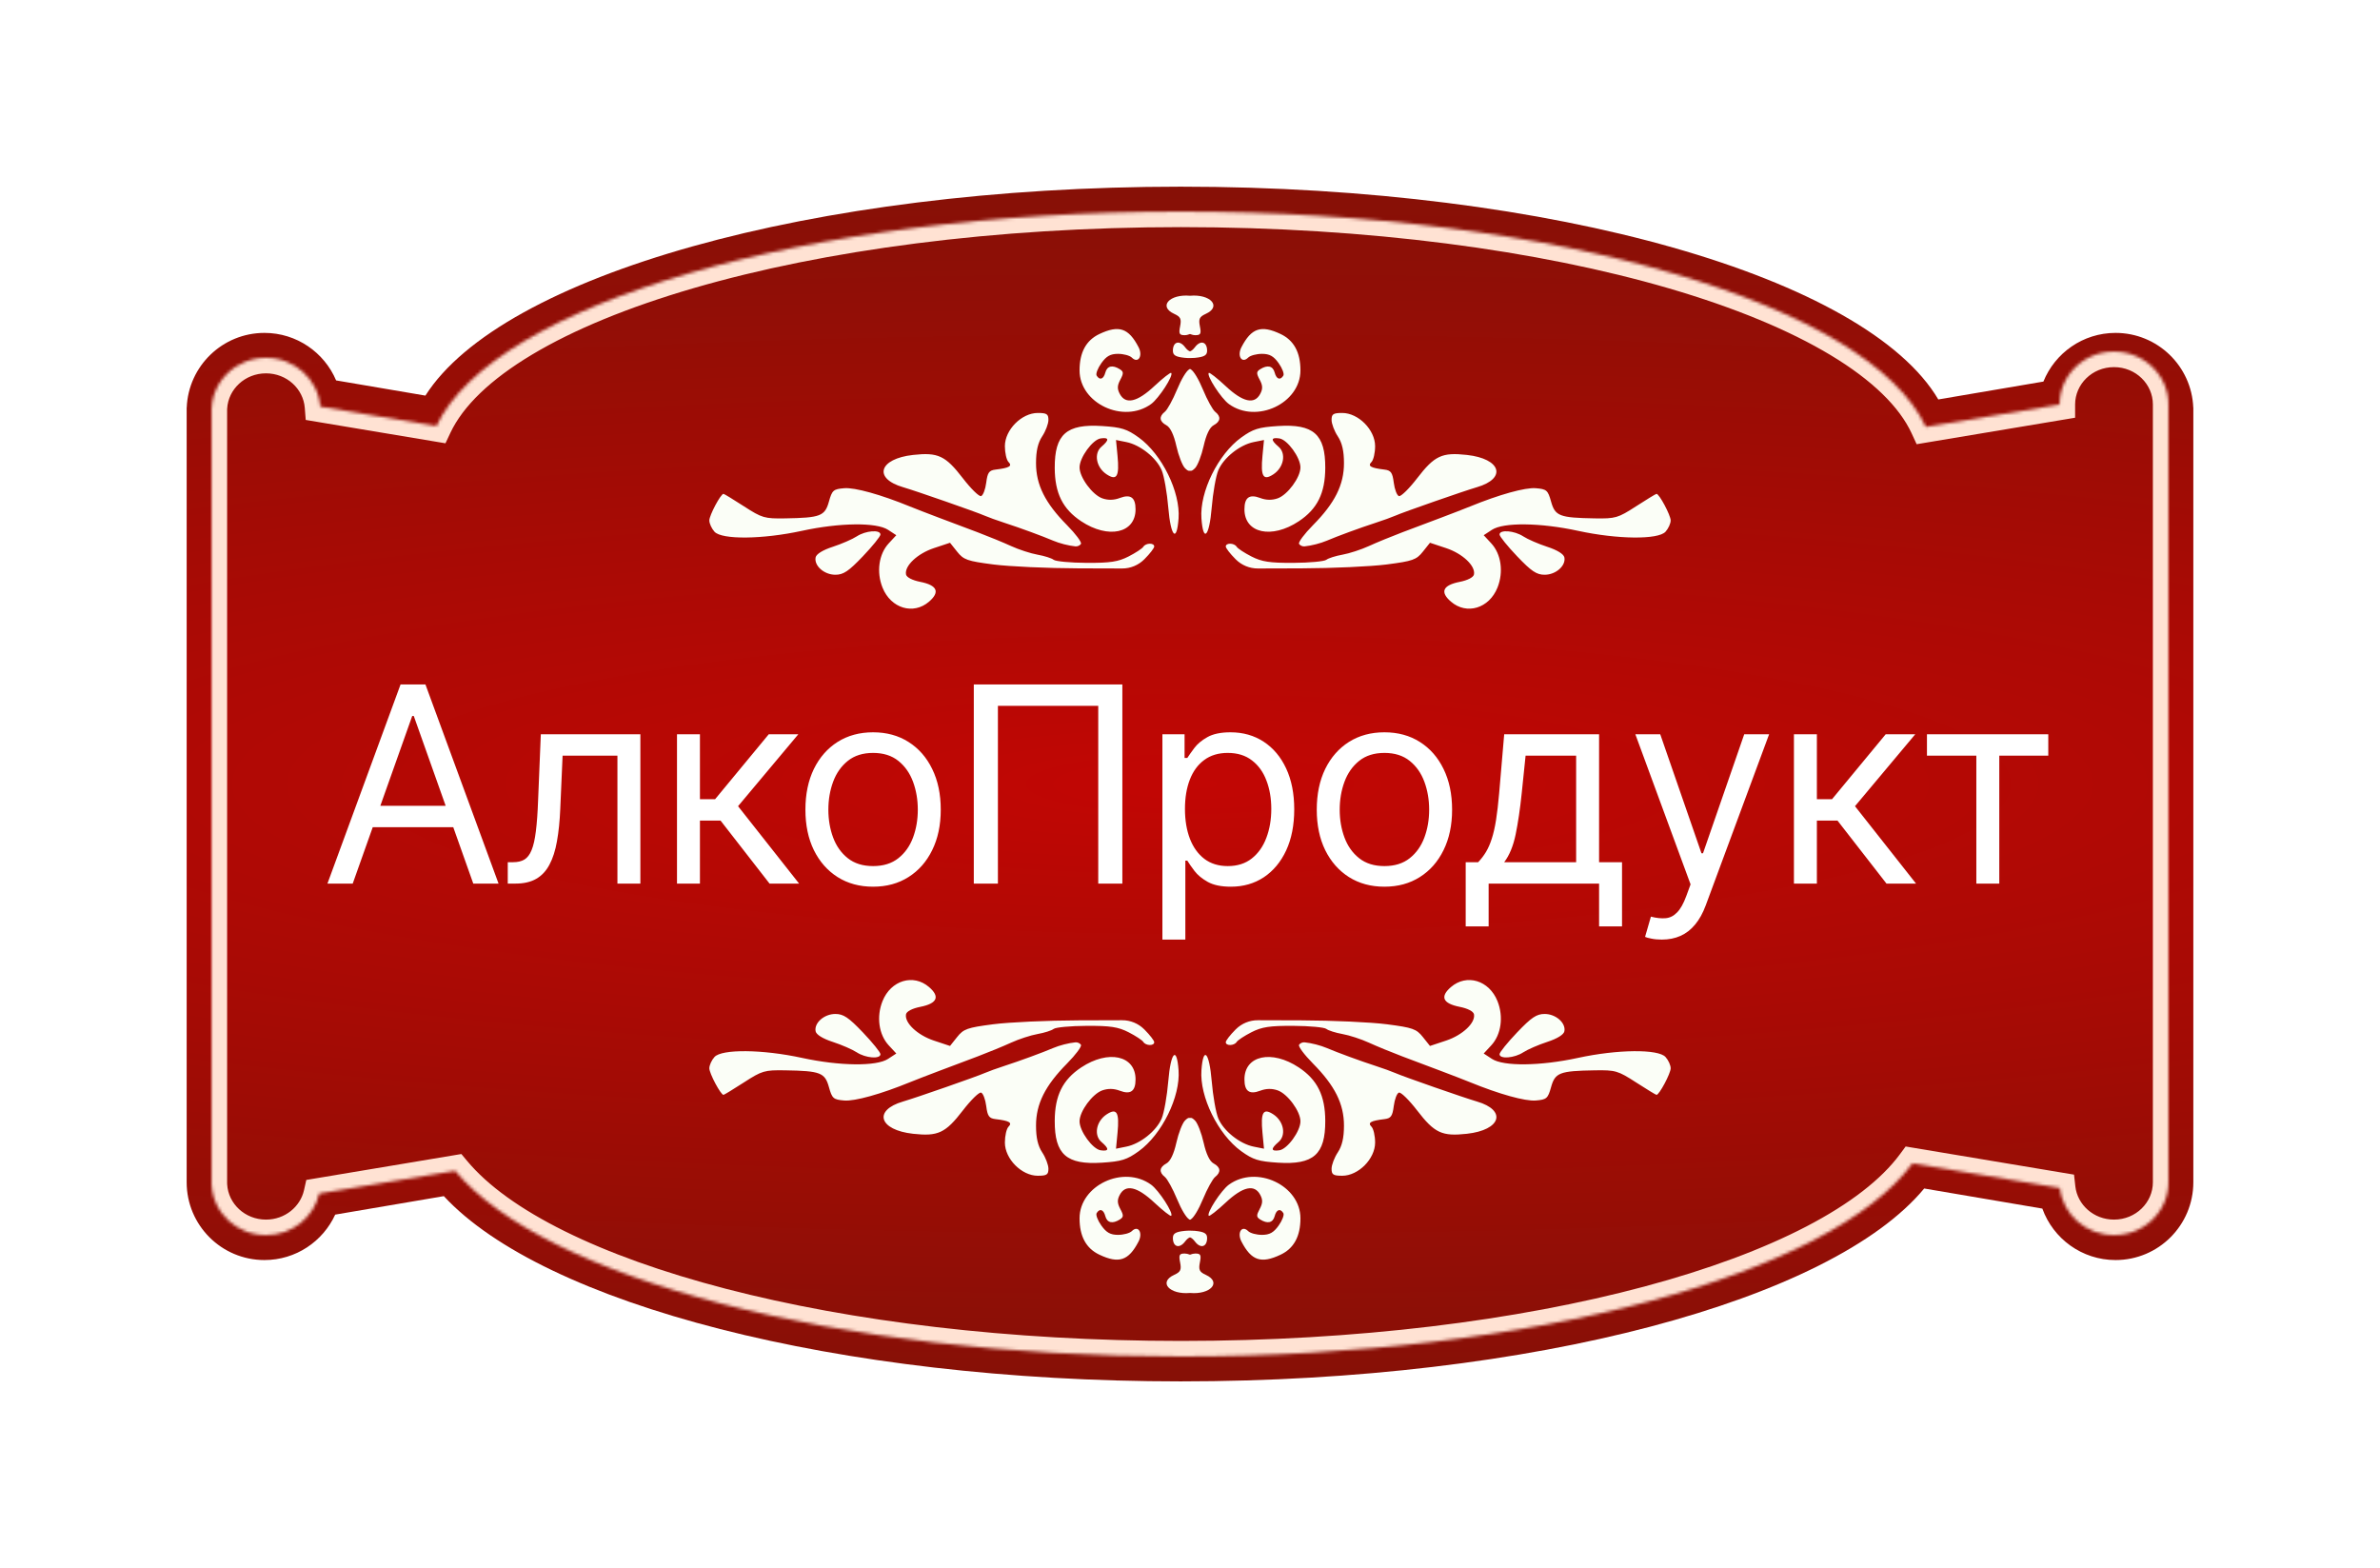
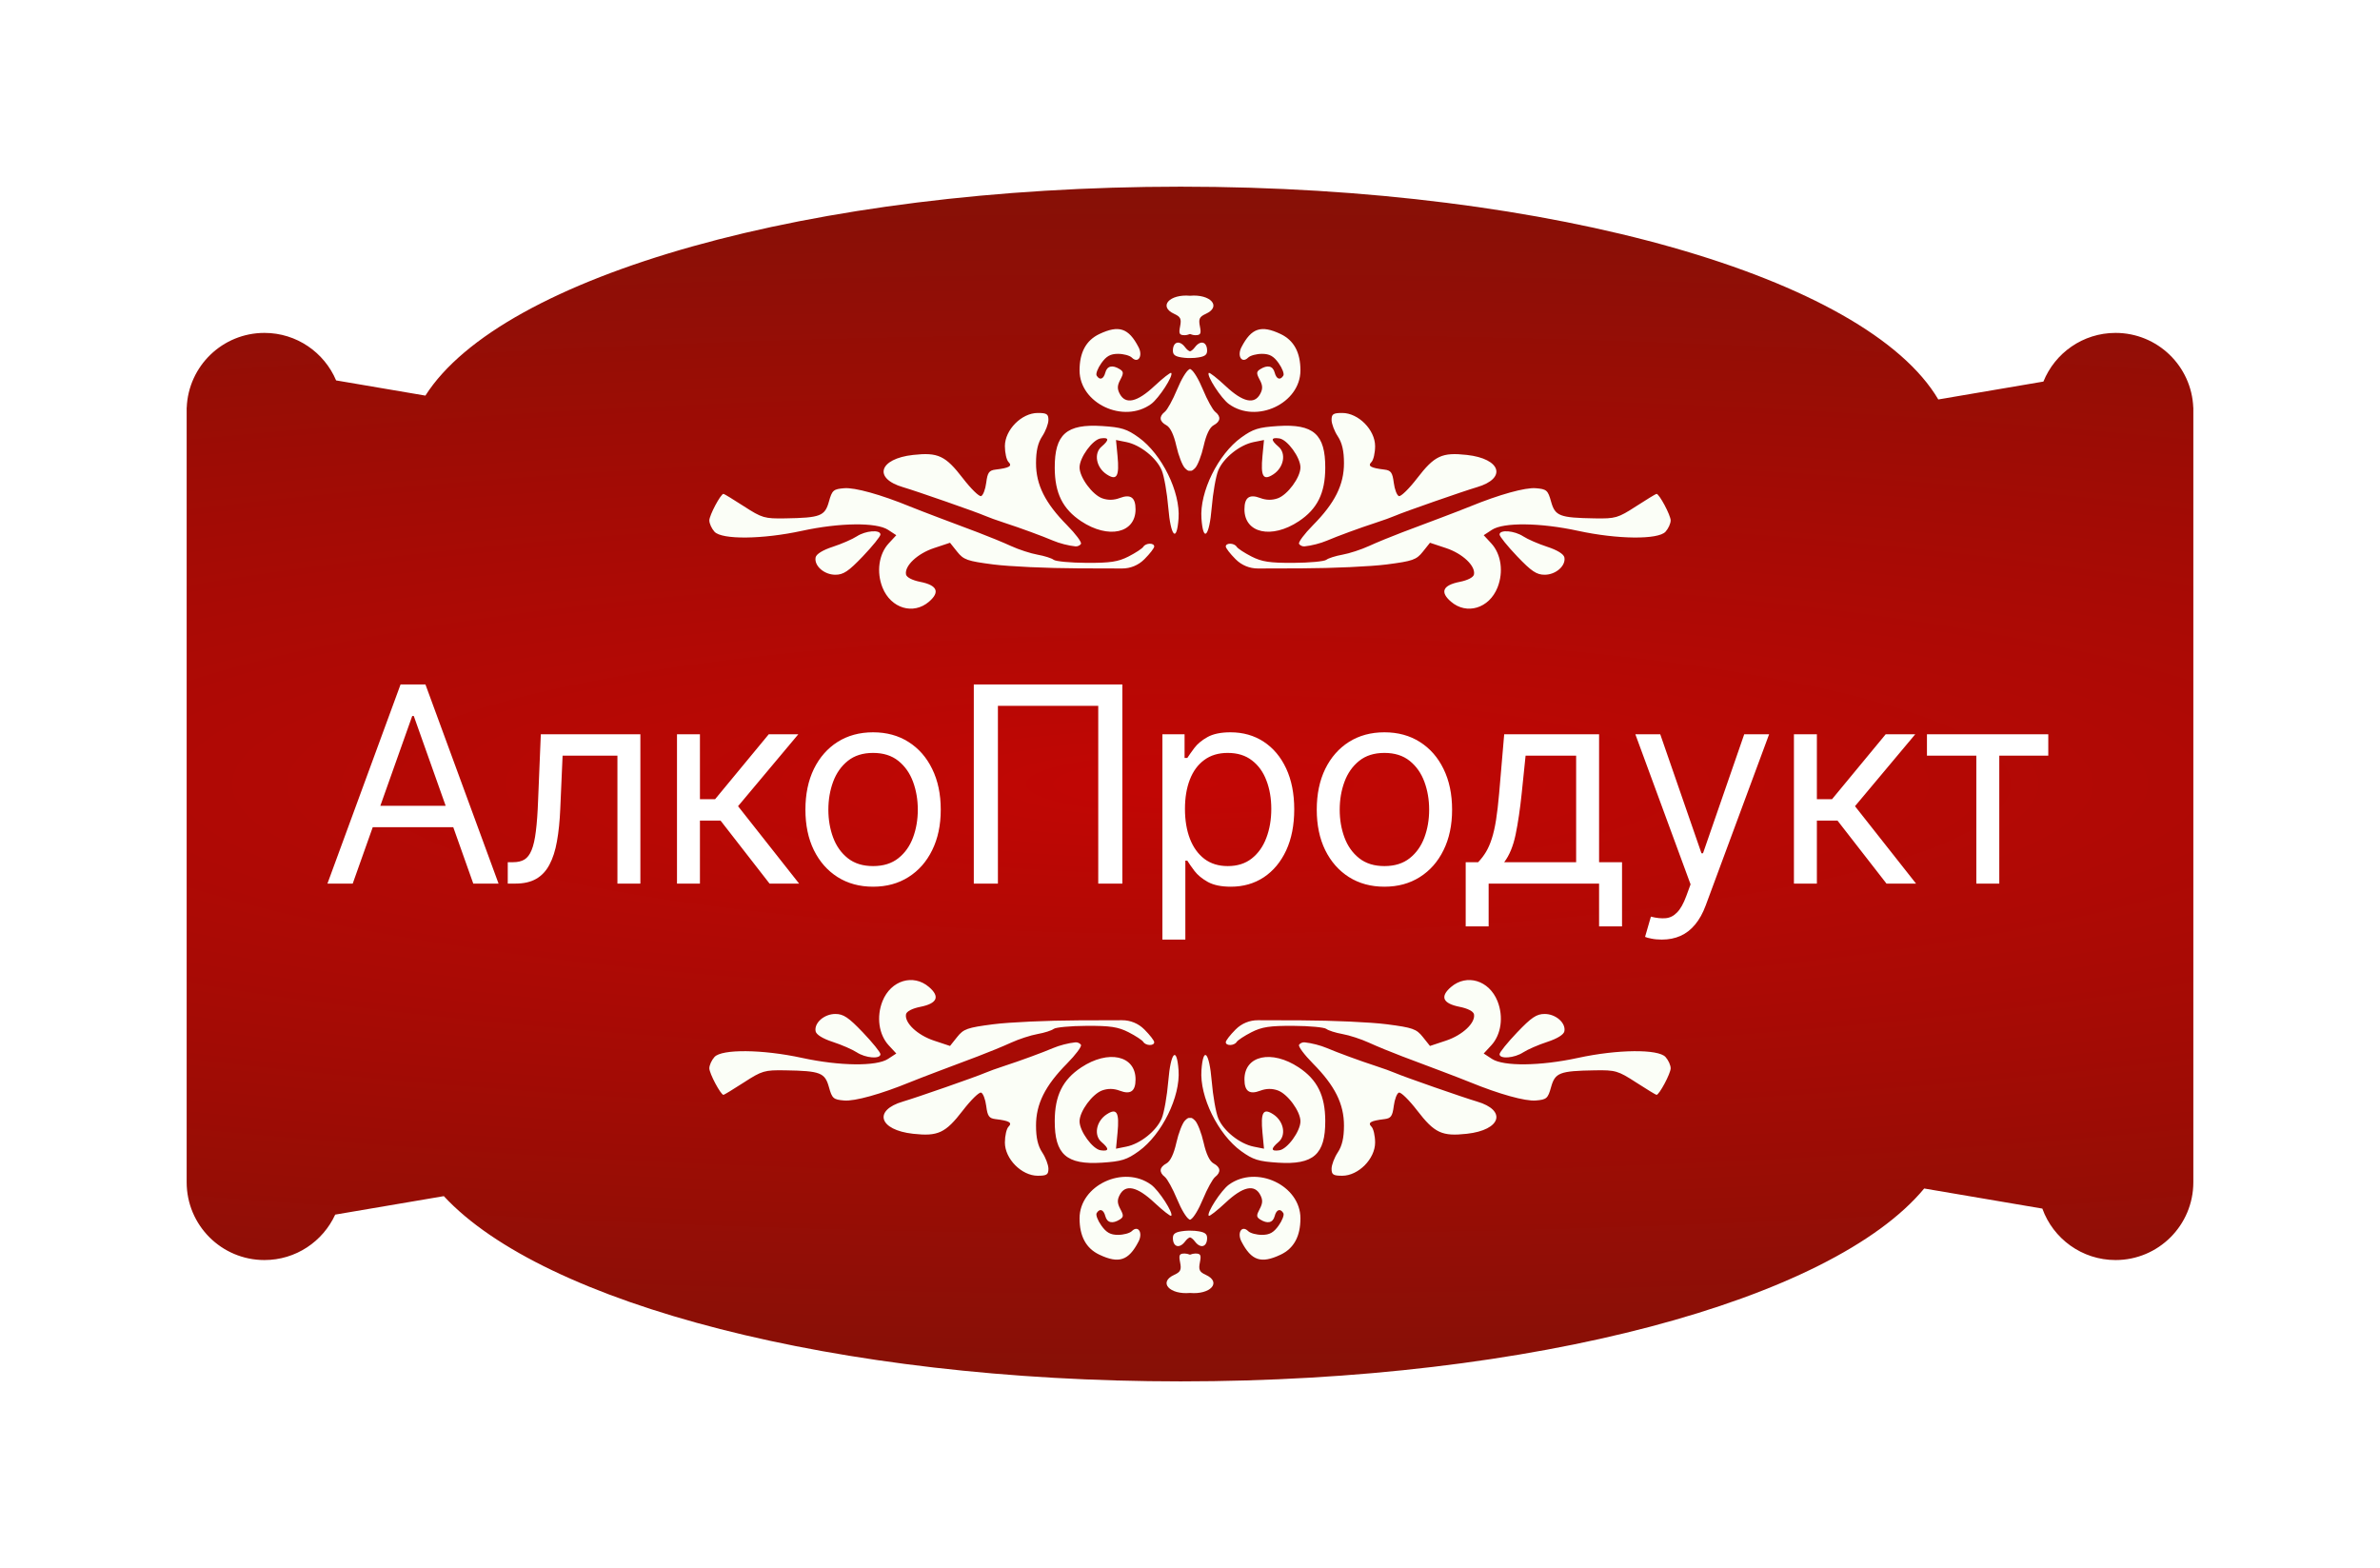
<svg xmlns="http://www.w3.org/2000/svg" width="765" height="504" viewBox="0 0 765 504" fill="none">
  <g filter="url(#filter0_d_818_1613)">
    <path fill-rule="evenodd" clip-rule="evenodd" d="M623.024 128.391C599.99 89.369 499.713 60 379.5 60C260.563 60 161.142 88.749 136.736 127.152L108.036 122.27C104.241 113.297 95.356 107 85 107C71.528 107 60.544 117.656 60.02 131H60V132V380C60 393.807 71.193 405 85 405C95.097 405 103.796 399.014 107.742 390.398L142.66 384.459C174.602 418.988 268.561 444 379.5 444C493.051 444 588.813 417.796 618.492 382.004L656.469 388.464C659.937 398.105 669.164 405 680 405C693.807 405 705 393.807 705 380V132V131H704.98C704.455 117.656 693.472 107 680 107C669.501 107 660.513 113.472 656.809 122.645L623.024 128.391Z" fill="url(#paint0_radial_818_1613)" />
    <mask id="path-2-inside-1_818_1613" fill="white">
      <path fill-rule="evenodd" clip-rule="evenodd" d="M619.006 137.216C600.929 98.004 500.615 68 379.574 68C258.832 68 158.713 97.857 140.277 136.926L102.949 130.687C102.259 121.912 94.71 115 85.5 115C76.181 115 68.563 122.077 68.03 131H68V132V380V381H68.03C68.563 389.923 76.181 397 85.5 397C93.882 397 100.888 391.275 102.6 383.63L146.292 376.327C174.981 410.761 268.56 436 379.574 436C493.141 436 588.462 409.587 614.732 373.938L662.103 381.855C663.055 390.371 670.48 397 679.5 397C689.165 397 697 389.389 697 380V130C697 120.611 689.165 113 679.5 113C669.835 113 662 120.611 662 130V130.03L619.006 137.216Z" />
    </mask>
-     <path d="M619.006 137.216L614.466 139.309L616.064 142.777L619.831 142.147L619.006 137.216ZM140.277 136.926L139.453 141.858L143.184 142.482L144.799 139.06L140.277 136.926ZM102.949 130.687L97.964 131.079L98.27 134.975L102.124 135.619L102.949 130.687ZM68.03 131V136H72.74L73.021 131.298L68.03 131ZM68 131V126H63V131H68ZM68 381H63V386H68V381ZM68.03 381L73.021 380.702L72.74 376H68.03V381ZM102.6 383.63L101.776 378.698L98.456 379.253L97.721 382.538L102.6 383.63ZM146.292 376.327L150.134 373.127L148.298 370.923L145.468 371.396L146.292 376.327ZM614.732 373.938L615.556 369.006L612.528 368.5L610.706 370.971L614.732 373.938ZM662.103 381.855L667.072 381.3L666.653 377.546L662.927 376.924L662.103 381.855ZM662 130.03L662.824 134.961L667 134.263V130.03H662ZM379.574 73C439.723 73 494.576 80.46 536.5 92.703C557.468 98.827 575.054 106.104 588.412 114.143C601.853 122.231 610.546 130.807 614.466 139.309L623.547 135.122C618.428 124.018 607.803 114.14 593.568 105.574C579.25 96.959 560.803 89.383 539.303 83.104C496.29 70.543 440.466 63 379.574 63V73ZM144.799 139.06C148.803 130.574 157.561 122.023 171.032 113.965C184.421 105.957 202.009 98.71 222.958 92.613C264.843 80.423 319.574 73 379.574 73V63C318.832 63 263.133 70.506 220.164 83.011C198.685 89.262 180.241 96.805 165.899 105.383C151.639 113.912 140.969 123.744 135.755 134.793L144.799 139.06ZM102.124 135.619L139.453 141.858L141.101 131.995L103.773 125.756L102.124 135.619ZM85.5 120C92.202 120 97.487 125.005 97.964 131.079L107.933 130.296C107.031 118.819 97.218 110 85.5 110V120ZM73.021 131.298C73.39 125.124 78.716 120 85.5 120V110C73.645 110 63.736 119.029 63.039 130.702L73.021 131.298ZM68 136H68.03V126H68V136ZM73 132V131H63V132H73ZM73 380V132H63V380H73ZM73 381V380H63V381H73ZM68.03 376H68V386H68.03V376ZM85.5 392C78.716 392 73.39 386.876 73.021 380.702L63.039 381.298C63.736 392.971 73.645 402 85.5 402V392ZM97.721 382.538C96.531 387.854 91.588 392 85.5 392V402C96.177 402 105.246 394.695 107.479 384.722L97.721 382.538ZM103.424 388.562L147.117 381.259L145.468 371.396L101.776 378.698L103.424 388.562ZM379.574 431C324.417 431 273.699 424.727 233.319 414.237C192.646 403.671 163.416 389.069 150.134 373.127L142.451 379.528C157.857 398.019 189.761 413.253 230.804 423.916C272.139 434.653 323.718 441 379.574 441V431ZM610.706 370.971C604.77 379.027 594.626 386.93 580.569 394.238C566.571 401.516 549.006 408.043 528.596 413.507C487.78 424.435 436.002 431 379.574 431V441C436.713 441 489.379 434.359 531.182 423.167C552.082 417.572 570.37 410.812 585.182 403.111C599.936 395.44 611.558 386.672 618.757 376.904L610.706 370.971ZM662.927 376.924L615.556 369.006L613.907 378.869L661.279 386.787L662.927 376.924ZM679.5 392C672.94 392 667.731 387.199 667.072 381.3L657.134 382.41C658.378 393.543 668.021 402 679.5 402V392ZM692 380C692 386.492 686.541 392 679.5 392V402C691.789 402 702 392.286 702 380H692ZM692 130V380H702V130H692ZM679.5 118C686.541 118 692 123.508 692 130H702C702 117.714 691.789 108 679.5 108V118ZM667 130C667 123.508 672.459 118 679.5 118V108C667.211 108 657 117.714 657 130H667ZM667 130.03V130H657V130.03H667ZM619.831 142.147L662.824 134.961L661.176 125.098L618.182 132.284L619.831 142.147Z" fill="#FFE2D3" mask="url(#path-2-inside-1_818_1613)" />
  </g>
  <path d="M113.375 284H105.25L128.75 220H136.75L160.25 284H152.125L133 230.125H132.5L113.375 284ZM116.375 259H149.125V265.875H116.375V259ZM163.209 284V277.125H164.959C166.396 277.125 167.594 276.844 168.553 276.281C169.511 275.698 170.282 274.687 170.865 273.25C171.469 271.792 171.928 269.771 172.24 267.187C172.573 264.583 172.813 261.271 172.959 257.25L173.834 236H205.834V284H198.459V242.875H180.834L180.084 260C179.917 263.937 179.563 267.406 179.021 270.406C178.5 273.385 177.698 275.885 176.615 277.906C175.553 279.927 174.136 281.448 172.365 282.469C170.594 283.49 168.375 284 165.709 284H163.209ZM217.605 284V236H224.98V256.875H229.855L247.105 236H256.605L237.23 259.125L256.855 284H247.355L231.605 263.75H224.98V284H217.605ZM280.634 285C276.301 285 272.499 283.969 269.228 281.906C265.978 279.844 263.436 276.958 261.603 273.25C259.79 269.542 258.884 265.208 258.884 260.25C258.884 255.25 259.79 250.885 261.603 247.156C263.436 243.427 265.978 240.531 269.228 238.469C272.499 236.406 276.301 235.375 280.634 235.375C284.967 235.375 288.759 236.406 292.009 238.469C295.28 240.531 297.822 243.427 299.634 247.156C301.467 250.885 302.384 255.25 302.384 260.25C302.384 265.208 301.467 269.542 299.634 273.25C297.822 276.958 295.28 279.844 292.009 281.906C288.759 283.969 284.967 285 280.634 285ZM280.634 278.375C283.926 278.375 286.634 277.531 288.759 275.844C290.884 274.156 292.457 271.937 293.478 269.187C294.499 266.437 295.009 263.458 295.009 260.25C295.009 257.042 294.499 254.052 293.478 251.281C292.457 248.51 290.884 246.271 288.759 244.562C286.634 242.854 283.926 242 280.634 242C277.342 242 274.634 242.854 272.509 244.562C270.384 246.271 268.811 248.51 267.79 251.281C266.769 254.052 266.259 257.042 266.259 260.25C266.259 263.458 266.769 266.437 267.79 269.187C268.811 271.937 270.384 274.156 272.509 275.844C274.634 277.531 277.342 278.375 280.634 278.375ZM360.757 220V284H353.007V226.875H320.757V284H313.007V220H360.757ZM373.63 302V236H380.755V243.625H381.63C382.171 242.792 382.921 241.729 383.88 240.437C384.859 239.125 386.255 237.958 388.067 236.938C389.901 235.896 392.38 235.375 395.505 235.375C399.546 235.375 403.109 236.385 406.192 238.406C409.276 240.427 411.682 243.292 413.411 247C415.14 250.708 416.005 255.083 416.005 260.125C416.005 265.208 415.14 269.615 413.411 273.344C411.682 277.052 409.286 279.927 406.223 281.969C403.161 283.99 399.63 285 395.63 285C392.546 285 390.078 284.49 388.223 283.469C386.369 282.427 384.942 281.25 383.942 279.937C382.942 278.604 382.171 277.5 381.63 276.625H381.005V302H373.63ZM380.88 260C380.88 263.625 381.411 266.823 382.473 269.594C383.536 272.344 385.088 274.5 387.13 276.062C389.171 277.604 391.671 278.375 394.63 278.375C397.713 278.375 400.286 277.563 402.348 275.937C404.432 274.292 405.994 272.083 407.036 269.312C408.098 266.521 408.63 263.417 408.63 260C408.63 256.625 408.109 253.583 407.067 250.875C406.046 248.146 404.494 245.99 402.411 244.406C400.348 242.802 397.755 242 394.63 242C391.63 242 389.109 242.76 387.067 244.281C385.026 245.781 383.484 247.885 382.442 250.594C381.401 253.281 380.88 256.417 380.88 260ZM444.995 285C440.661 285 436.859 283.969 433.588 281.906C430.338 279.844 427.797 276.958 425.963 273.25C424.151 269.542 423.245 265.208 423.245 260.25C423.245 255.25 424.151 250.885 425.963 247.156C427.797 243.427 430.338 240.531 433.588 238.469C436.859 236.406 440.661 235.375 444.995 235.375C449.328 235.375 453.12 236.406 456.37 238.469C459.641 240.531 462.182 243.427 463.995 247.156C465.828 250.885 466.745 255.25 466.745 260.25C466.745 265.208 465.828 269.542 463.995 273.25C462.182 276.958 459.641 279.844 456.37 281.906C453.12 283.969 449.328 285 444.995 285ZM444.995 278.375C448.286 278.375 450.995 277.531 453.12 275.844C455.245 274.156 456.818 271.937 457.838 269.187C458.859 266.437 459.37 263.458 459.37 260.25C459.37 257.042 458.859 254.052 457.838 251.281C456.818 248.51 455.245 246.271 453.12 244.562C450.995 242.854 448.286 242 444.995 242C441.703 242 438.995 242.854 436.87 244.562C434.745 246.271 433.172 248.51 432.151 251.281C431.13 254.052 430.62 257.042 430.62 260.25C430.62 263.458 431.13 266.437 432.151 269.187C433.172 271.937 434.745 274.156 436.87 275.844C438.995 277.531 441.703 278.375 444.995 278.375ZM471.117 297.75V277.125H475.117C476.097 276.104 476.94 275 477.649 273.812C478.357 272.625 478.972 271.219 479.492 269.594C480.034 267.948 480.492 265.948 480.867 263.594C481.242 261.219 481.576 258.354 481.867 255L483.492 236H513.992V277.125H521.367V297.75H513.992V284H478.492V297.75H471.117ZM483.492 277.125H506.617V242.875H490.367L489.117 255C488.597 260.021 487.951 264.406 487.18 268.156C486.409 271.906 485.18 274.896 483.492 277.125ZM534.147 302C532.897 302 531.782 301.896 530.803 301.688C529.824 301.5 529.147 301.313 528.772 301.125L530.647 294.625C532.438 295.083 534.022 295.25 535.397 295.125C536.772 295 537.99 294.385 539.053 293.281C540.136 292.198 541.126 290.438 542.022 288L543.397 284.25L525.647 236H533.647L546.897 274.25H547.397L560.647 236H568.647L548.272 291C547.355 293.479 546.219 295.531 544.865 297.156C543.511 298.802 541.938 300.021 540.147 300.813C538.376 301.604 536.376 302 534.147 302ZM576.621 284V236H583.996V256.875H588.871L606.121 236H615.621L596.246 259.125L615.871 284H606.371L590.621 263.75H583.996V284H576.621ZM619.377 242.875V236H658.377V242.875H642.627V284H635.252V242.875H619.377Z" fill="white" />
  <path fill-rule="evenodd" clip-rule="evenodd" d="M298.612 317.247C302.22 320.351 301.26 322.538 295.816 323.615C293.232 324.126 291.398 325.078 291.22 326.002C290.691 328.75 294.882 332.705 300.195 334.47L305.364 336.187L307.663 333.303C309.727 330.715 310.909 330.297 319.231 329.218C324.329 328.557 336.678 327.991 346.673 327.96L360.686 327.917C363.349 327.909 365.905 328.963 367.787 330.846L367.923 330.982C369.615 332.674 371 334.474 371 334.982C371 336.229 368.275 336.159 367.491 334.891C367.146 334.333 365.011 332.931 362.746 331.775C359.397 330.067 356.872 329.684 349.244 329.725C344.083 329.753 339.329 330.196 338.68 330.71C338.031 331.224 335.7 331.963 333.5 332.354C331.3 332.744 327.475 333.991 325 335.126C322.525 336.26 317.688 338.249 314.25 339.547C310.813 340.844 305.188 342.964 301.75 344.257C298.313 345.551 294.15 347.162 292.5 347.837C283.115 351.677 274.76 354.002 271.357 353.72C267.86 353.43 267.463 353.082 266.437 349.405C265.143 344.765 263.7 344.212 252.405 344.023C245.734 343.912 244.94 344.144 239.121 347.905C235.717 350.105 232.759 351.905 232.548 351.905C231.664 351.905 228 345.025 228 343.366C228 342.374 228.745 340.74 229.655 339.734C232.005 337.137 245.117 337.271 257.767 340.02C269.883 342.653 281.715 342.793 285.448 340.347L288.094 338.613L285.677 336.009C282.472 332.556 281.659 326.797 283.668 321.776C286.342 315.093 293.563 312.905 298.612 317.247ZM277.348 331.831C280.457 335.09 283 338.24 283 338.831C283 340.477 278.238 340.107 275.386 338.239C273.988 337.322 270.516 335.814 267.672 334.888C264.461 333.842 262.372 332.549 262.162 331.479C261.636 328.791 264.918 325.905 268.503 325.905C271.098 325.905 272.753 327.014 277.348 331.831ZM347.449 335.823C347.761 336.327 345.746 339.034 342.972 341.838C335.925 348.959 332.998 354.823 333.007 361.804C333.011 365.711 333.614 368.312 335 370.405C336.093 372.055 336.99 374.418 336.993 375.655C336.999 377.552 336.462 377.905 333.571 377.905C328.376 377.905 323 372.48 323 367.237C323 365.074 323.525 362.78 324.167 362.138C325.467 360.838 324.434 360.234 320 359.704C317.913 359.454 317.417 358.757 317 355.483C316.725 353.326 315.981 351.391 315.348 351.182C314.714 350.974 312.077 353.556 309.488 356.921C303.9 364.183 301.516 365.301 293.5 364.416C282.533 363.206 280.571 356.875 290.284 354.042C294.54 352.801 313.957 346.026 316.5 344.895C317.6 344.406 320.525 343.351 323 342.55C327.738 341.017 335.13 338.305 338.5 336.864C340.522 335.999 343.508 335.234 345.691 335.021C346.346 334.957 347.137 335.318 347.449 335.823ZM378.823 343.983C379.446 352.492 373.475 364.641 366.032 370.01C362.216 372.763 360.492 373.302 354.22 373.705C342.796 374.438 338.981 371.061 339.022 360.251C339.052 352.13 341.583 347.032 347.542 343.085C356.254 337.314 365 339.239 365 346.928C365 350.742 363.417 351.888 359.954 350.581C358.021 349.852 356.164 349.813 354.317 350.463C351.128 351.584 347 357.193 347 360.405C347 363.59 351.194 369.351 353.784 369.725C356.517 370.119 356.605 369.241 354.05 367.065C351.501 364.896 352.346 360.379 355.714 358.173C358.978 356.034 359.841 357.504 359.205 364.12L358.716 369.212L362.025 368.55C366.517 367.652 371.727 363.493 373.412 359.461C374.176 357.633 375.126 352.24 375.522 347.478C376.301 338.127 378.245 336.069 378.823 343.983ZM382.5 415.577C376.005 416.178 372.169 412.152 377.448 409.747C379.462 408.829 379.794 408.125 379.323 405.768C378.841 403.361 379.077 402.905 380.804 402.905C381.307 402.905 381.91 403.045 382.5 403.277C383.09 403.045 383.693 402.905 384.196 402.905C385.923 402.905 386.159 403.361 385.677 405.768C385.206 408.125 385.538 408.829 387.552 409.747C392.831 412.152 388.995 416.178 382.5 415.577ZM384 395.609V395.608C383.985 395.607 383.97 395.606 383.955 395.605C383.452 395.564 382.967 395.552 382.519 395.555C381.962 395.551 381.359 395.569 380.75 395.633C377.885 395.933 377 396.47 377 397.906C377 400.802 379.093 401.431 380.887 399.075C381.453 398.331 381.982 397.872 382.5 397.705C383.018 397.872 383.547 398.331 384.113 399.075C385.907 401.431 388 400.802 388 397.906C388 396.47 387.115 395.933 384.25 395.633C384.166 395.624 384.083 395.616 384 395.609ZM382.197 391.892C381.297 391.327 379.771 388.875 378.316 385.37C376.955 382.089 375.202 378.905 374.421 378.295C372.458 376.761 372.644 375.166 374.927 373.944C376.172 373.278 377.301 370.921 378.112 367.296C378.803 364.207 380.049 360.999 380.88 360.168C381.551 359.497 381.987 359.188 382.5 359.33C383.013 359.188 383.449 359.497 384.12 360.168C384.951 360.999 386.197 364.207 386.888 367.296C387.699 370.921 388.828 373.278 390.073 373.944C392.356 375.166 392.542 376.761 390.579 378.295C389.798 378.905 388.045 382.089 386.684 385.37C385.229 388.875 383.703 391.327 382.803 391.892C382.723 391.989 382.621 392.028 382.5 392.014C382.379 392.028 382.277 391.989 382.197 391.892ZM370 380.777C372.506 382.597 377.269 389.969 376.461 390.777C376.224 391.014 373.793 389.114 371.058 386.556C365.514 381.371 361.807 380.529 359.933 384.03C359.063 385.655 359.103 386.729 360.102 388.595C361.2 390.647 361.176 391.181 359.954 391.955C357.603 393.442 355.85 393.047 355.29 390.905C354.724 388.742 353.49 388.303 352.496 389.912C352.154 390.466 352.833 392.266 354.005 393.912C355.619 396.179 356.92 396.905 359.368 396.905C361.146 396.905 363.14 396.365 363.8 395.705C365.824 393.681 367.446 396.186 365.964 399.048C362.775 405.204 359.643 406.253 353.357 403.27C349.11 401.255 347 397.378 347 391.59C347 380.985 361.138 374.339 370 380.777ZM466.388 317.247C462.78 320.351 463.74 322.538 469.184 323.615C471.768 324.126 473.602 325.078 473.78 326.002C474.309 328.75 470.118 332.705 464.805 334.47L459.636 336.187L457.337 333.303C455.273 330.715 454.091 330.297 445.769 329.218C440.671 328.557 428.322 327.991 418.327 327.96L404.314 327.917C401.651 327.909 399.095 328.963 397.213 330.846L397.077 330.982C395.385 332.674 394 334.474 394 334.982C394 336.229 396.725 336.159 397.509 334.891C397.854 334.333 399.989 332.931 402.254 331.775C405.603 330.067 408.128 329.684 415.756 329.725C420.917 329.753 425.671 330.196 426.32 330.71C426.969 331.224 429.3 331.963 431.5 332.354C433.7 332.744 437.525 333.991 440 335.126C442.475 336.26 447.312 338.249 450.75 339.547C454.187 340.844 459.812 342.964 463.25 344.257C466.687 345.551 470.85 347.162 472.5 347.837C481.885 351.677 490.24 354.002 493.643 353.72C497.14 353.43 497.537 353.082 498.563 349.405C499.857 344.765 501.3 344.212 512.595 344.023C519.266 343.912 520.06 344.144 525.879 347.905C529.283 350.105 532.241 351.905 532.452 351.905C533.336 351.905 537 345.025 537 343.366C537 342.374 536.255 340.74 535.345 339.734C532.995 337.137 519.883 337.271 507.233 340.02C495.117 342.653 483.285 342.793 479.552 340.347L476.906 338.613L479.323 336.009C482.528 332.556 483.341 326.797 481.332 321.776C478.658 315.093 471.437 312.905 466.388 317.247ZM487.652 331.831C484.543 335.09 482 338.24 482 338.831C482 340.477 486.762 340.107 489.614 338.239C491.012 337.322 494.484 335.814 497.328 334.888C500.539 333.842 502.628 332.549 502.838 331.479C503.364 328.791 500.082 325.905 496.497 325.905C493.902 325.905 492.247 327.014 487.652 331.831ZM417.551 335.823C417.239 336.327 419.254 339.034 422.028 341.838C429.075 348.959 432.002 354.823 431.993 361.804C431.989 365.711 431.386 368.312 430 370.405C428.907 372.055 428.01 374.418 428.007 375.655C428.001 377.552 428.538 377.905 431.429 377.905C436.624 377.905 442 372.48 442 367.237C442 365.074 441.475 362.78 440.833 362.138C439.533 360.838 440.566 360.234 445 359.704C447.087 359.454 447.583 358.757 448 355.483C448.275 353.326 449.019 351.391 449.652 351.182C450.286 350.974 452.923 353.556 455.512 356.921C461.1 364.183 463.484 365.301 471.5 364.416C482.467 363.206 484.429 356.875 474.716 354.042C470.46 352.801 451.043 346.026 448.5 344.895C447.4 344.406 444.475 343.351 442 342.55C437.262 341.017 429.87 338.305 426.5 336.864C424.478 335.999 421.492 335.234 419.309 335.021C418.654 334.957 417.863 335.318 417.551 335.823ZM386.177 343.983C385.554 352.492 391.525 364.641 398.968 370.01C402.784 372.763 404.508 373.302 410.78 373.705C422.204 374.438 426.019 371.061 425.978 360.251C425.948 352.13 423.417 347.032 417.458 343.085C408.746 337.314 400 339.239 400 346.928C400 350.742 401.583 351.888 405.046 350.581C406.979 349.852 408.836 349.813 410.683 350.463C413.872 351.584 418 357.193 418 360.405C418 363.59 413.806 369.351 411.216 369.725C408.483 370.119 408.395 369.241 410.95 367.065C413.499 364.896 412.654 360.379 409.286 358.173C406.022 356.034 405.159 357.504 405.795 364.12L406.284 369.212L402.975 368.55C398.483 367.652 393.273 363.493 391.588 359.461C390.824 357.633 389.874 352.24 389.478 347.478C388.699 338.127 386.755 336.069 386.177 343.983ZM395 380.777C392.494 382.597 387.731 389.969 388.539 390.777C388.776 391.014 391.207 389.114 393.942 386.556C399.486 381.371 403.193 380.529 405.067 384.03C405.937 385.655 405.897 386.729 404.898 388.595C403.8 390.647 403.824 391.181 405.046 391.955C407.397 393.442 409.15 393.047 409.71 390.905C410.276 388.742 411.51 388.303 412.504 389.912C412.846 390.466 412.167 392.266 410.995 393.912C409.381 396.179 408.08 396.905 405.632 396.905C403.854 396.905 401.86 396.365 401.2 395.705C399.176 393.681 397.554 396.186 399.036 399.048C402.225 405.204 405.357 406.253 411.643 403.27C415.89 401.255 418 397.378 418 391.59C418 380.985 403.862 374.339 395 380.777Z" fill="#FBFEF7" />
  <path fill-rule="evenodd" clip-rule="evenodd" d="M298.612 193.391C302.22 190.287 301.26 188.1 295.816 187.023C293.232 186.512 291.398 185.56 291.22 184.636C290.691 181.888 294.882 177.933 300.195 176.168L305.364 174.451L307.663 177.335C309.727 179.923 310.909 180.341 319.231 181.42C324.329 182.081 336.678 182.647 346.673 182.678L360.686 182.72C363.349 182.728 365.905 181.674 367.787 179.791L367.923 179.656C369.615 177.964 371 176.164 371 175.656C371 174.409 368.275 174.479 367.491 175.747C367.146 176.305 365.011 177.707 362.746 178.863C359.397 180.571 356.872 180.954 349.244 180.913C344.083 180.885 339.329 180.442 338.68 179.928C338.031 179.414 335.7 178.675 333.5 178.284C331.3 177.894 327.475 176.647 325 175.512C322.525 174.378 317.688 172.389 314.25 171.091C310.813 169.794 305.188 167.674 301.75 166.381C298.313 165.087 294.15 163.476 292.5 162.801C283.115 158.961 274.76 156.636 271.357 156.918C267.86 157.208 267.463 157.556 266.437 161.233C265.143 165.873 263.7 166.426 252.405 166.615C245.734 166.726 244.94 166.494 239.121 162.733C235.717 160.533 232.759 158.733 232.548 158.733C231.664 158.733 228 165.613 228 167.272C228 168.264 228.745 169.898 229.655 170.904C232.005 173.501 245.117 173.367 257.767 170.618C269.883 167.985 281.715 167.845 285.448 170.291L288.094 172.025L285.677 174.629C282.472 178.082 281.659 183.841 283.668 188.862C286.342 195.545 293.563 197.733 298.612 193.391ZM277.348 178.807C280.457 175.548 283 172.398 283 171.807C283 170.161 278.238 170.531 275.386 172.399C273.988 173.316 270.516 174.824 267.672 175.75C264.461 176.796 262.372 178.089 262.162 179.159C261.636 181.847 264.918 184.733 268.503 184.733C271.098 184.733 272.753 183.624 277.348 178.807ZM347.449 174.815C347.761 174.311 345.746 171.604 342.972 168.8C335.925 161.679 332.998 155.815 333.007 148.834C333.011 144.927 333.614 142.326 335 140.233C336.093 138.583 336.99 136.22 336.993 134.983C336.999 133.086 336.462 132.733 333.571 132.733C328.376 132.733 323 138.158 323 143.401C323 145.564 323.525 147.858 324.167 148.5C325.467 149.8 324.434 150.404 320 150.934C317.913 151.184 317.417 151.881 317 155.155C316.725 157.312 315.981 159.247 315.348 159.456C314.714 159.664 312.077 157.082 309.488 153.717C303.9 146.455 301.516 145.337 293.5 146.222C282.533 147.432 280.571 153.763 290.284 156.596C294.54 157.837 313.957 164.612 316.5 165.743C317.6 166.232 320.525 167.287 323 168.088C327.738 169.621 335.13 172.333 338.5 173.774C340.522 174.639 343.508 175.404 345.691 175.617C346.346 175.681 347.137 175.32 347.449 174.815ZM378.823 166.655C379.446 158.146 373.475 145.997 366.032 140.628C362.216 137.875 360.492 137.336 354.22 136.933C342.796 136.2 338.981 139.577 339.022 150.387C339.052 158.508 341.583 163.606 347.542 167.553C356.254 173.324 365 171.399 365 163.71C365 159.896 363.417 158.75 359.954 160.057C358.021 160.786 356.164 160.825 354.317 160.175C351.128 159.054 347 153.445 347 150.233C347 147.048 351.194 141.287 353.784 140.913C356.517 140.519 356.605 141.397 354.05 143.573C351.501 145.742 352.346 150.259 355.714 152.465C358.978 154.604 359.841 153.134 359.205 146.518L358.716 141.426L362.025 142.088C366.517 142.986 371.727 147.145 373.412 151.177C374.176 153.005 375.126 158.398 375.522 163.16C376.301 172.511 378.245 174.569 378.823 166.655ZM382.5 95.06C376.005 94.46 372.169 98.486 377.448 100.891C379.462 101.809 379.794 102.513 379.323 104.87C378.841 107.277 379.077 107.733 380.804 107.733C381.307 107.733 381.91 107.592 382.5 107.36C383.09 107.592 383.693 107.733 384.196 107.733C385.923 107.733 386.159 107.277 385.677 104.87C385.206 102.513 385.538 101.809 387.552 100.891C392.831 98.486 388.995 94.46 382.5 95.06ZM384 115.029V115.03C383.985 115.031 383.97 115.031 383.955 115.032C383.452 115.074 382.967 115.086 382.519 115.082C381.962 115.086 381.359 115.068 380.75 115.005C377.885 114.705 377 114.168 377 112.732C377 109.836 379.093 109.207 380.887 111.563C381.453 112.306 381.982 112.765 382.5 112.933C383.018 112.765 383.547 112.306 384.113 111.563C385.907 109.207 388 109.836 388 112.732C388 114.168 387.115 114.705 384.25 115.005C384.166 115.014 384.083 115.021 384 115.029ZM382.197 118.745C381.297 119.31 379.771 121.762 378.316 125.268C376.955 128.549 375.202 131.733 374.421 132.343C372.458 133.877 372.644 135.472 374.927 136.694C376.172 137.36 377.301 139.717 378.112 143.342C378.803 146.431 380.049 149.639 380.88 150.47C381.551 151.141 381.987 151.45 382.5 151.307C383.013 151.45 383.449 151.141 384.12 150.47C384.951 149.639 386.197 146.431 386.888 143.342C387.699 139.717 388.828 137.36 390.073 136.694C392.356 135.472 392.542 133.877 390.579 132.343C389.798 131.733 388.045 128.549 386.684 125.268C385.229 121.762 383.703 119.31 382.803 118.745C382.723 118.648 382.621 118.609 382.5 118.624C382.379 118.609 382.277 118.648 382.197 118.745ZM370 129.861C372.506 128.041 377.269 120.669 376.461 119.861C376.224 119.624 373.793 121.524 371.058 124.082C365.514 129.267 361.807 130.109 359.933 126.608C359.063 124.983 359.103 123.909 360.102 122.043C361.2 119.991 361.176 119.457 359.954 118.683C357.603 117.196 355.85 117.591 355.29 119.733C354.724 121.896 353.49 122.335 352.496 120.726C352.154 120.172 352.833 118.372 354.005 116.726C355.619 114.459 356.92 113.733 359.368 113.733C361.146 113.733 363.14 114.273 363.8 114.933C365.824 116.957 367.446 114.452 365.964 111.59C362.775 105.434 359.643 104.385 353.357 107.368C349.11 109.383 347 113.26 347 119.048C347 129.653 361.138 136.299 370 129.861ZM466.388 193.391C462.78 190.287 463.74 188.1 469.184 187.023C471.768 186.512 473.602 185.56 473.78 184.636C474.309 181.888 470.118 177.933 464.805 176.168L459.636 174.451L457.337 177.335C455.273 179.923 454.091 180.341 445.769 181.42C440.671 182.081 428.322 182.647 418.327 182.678L404.314 182.72C401.651 182.728 399.095 181.674 397.213 179.791L397.077 179.656C395.385 177.964 394 176.164 394 175.656C394 174.409 396.725 174.479 397.509 175.747C397.854 176.305 399.989 177.707 402.254 178.863C405.603 180.571 408.128 180.954 415.756 180.913C420.917 180.885 425.671 180.442 426.32 179.928C426.969 179.414 429.3 178.675 431.5 178.284C433.7 177.894 437.525 176.647 440 175.512C442.475 174.378 447.312 172.389 450.75 171.091C454.187 169.794 459.812 167.674 463.25 166.381C466.687 165.087 470.85 163.476 472.5 162.801C481.885 158.961 490.24 156.636 493.643 156.918C497.14 157.208 497.537 157.556 498.563 161.233C499.857 165.873 501.3 166.426 512.595 166.615C519.266 166.726 520.06 166.494 525.879 162.733C529.283 160.533 532.241 158.733 532.452 158.733C533.336 158.733 537 165.613 537 167.272C537 168.264 536.255 169.898 535.345 170.904C532.995 173.501 519.883 173.367 507.233 170.618C495.117 167.985 483.285 167.845 479.552 170.291L476.906 172.025L479.323 174.629C482.528 178.082 483.341 183.841 481.332 188.862C478.658 195.545 471.437 197.733 466.388 193.391ZM487.652 178.807C484.543 175.548 482 172.398 482 171.807C482 170.161 486.762 170.531 489.614 172.399C491.012 173.316 494.484 174.824 497.328 175.75C500.539 176.796 502.628 178.089 502.838 179.159C503.364 181.847 500.082 184.733 496.497 184.733C493.902 184.733 492.247 183.624 487.652 178.807ZM417.551 174.815C417.239 174.311 419.254 171.604 422.028 168.8C429.075 161.679 432.002 155.815 431.993 148.834C431.989 144.927 431.386 142.326 430 140.233C428.907 138.583 428.01 136.22 428.007 134.983C428.001 133.086 428.538 132.733 431.429 132.733C436.624 132.733 442 138.158 442 143.401C442 145.564 441.475 147.858 440.833 148.5C439.533 149.8 440.566 150.404 445 150.934C447.087 151.184 447.583 151.881 448 155.155C448.275 157.312 449.019 159.247 449.652 159.456C450.286 159.664 452.923 157.082 455.512 153.717C461.1 146.455 463.484 145.337 471.5 146.222C482.467 147.432 484.429 153.763 474.716 156.596C470.46 157.837 451.043 164.612 448.5 165.743C447.4 166.232 444.475 167.287 442 168.088C437.262 169.621 429.87 172.333 426.5 173.774C424.478 174.639 421.492 175.404 419.309 175.617C418.654 175.681 417.863 175.32 417.551 174.815ZM386.177 166.655C385.554 158.146 391.525 145.997 398.968 140.628C402.784 137.875 404.508 137.336 410.78 136.933C422.204 136.2 426.019 139.577 425.978 150.387C425.948 158.508 423.417 163.606 417.458 167.553C408.746 173.324 400 171.399 400 163.71C400 159.896 401.583 158.75 405.046 160.057C406.979 160.786 408.836 160.825 410.683 160.175C413.872 159.054 418 153.445 418 150.233C418 147.048 413.806 141.287 411.216 140.913C408.483 140.519 408.395 141.397 410.95 143.573C413.499 145.742 412.654 150.259 409.286 152.465C406.022 154.604 405.159 153.134 405.795 146.518L406.284 141.426L402.975 142.088C398.483 142.986 393.273 147.145 391.588 151.177C390.824 153.005 389.874 158.398 389.478 163.16C388.699 172.511 386.755 174.569 386.177 166.655ZM395 129.861C392.494 128.041 387.731 120.669 388.539 119.861C388.776 119.624 391.207 121.524 393.942 124.082C399.486 129.267 403.193 130.109 405.067 126.608C405.937 124.983 405.897 123.909 404.898 122.043C403.8 119.991 403.824 119.457 405.046 118.683C407.397 117.196 409.15 117.591 409.71 119.733C410.276 121.896 411.51 122.335 412.504 120.726C412.846 120.172 412.167 118.372 410.995 116.726C409.381 114.459 408.08 113.733 405.632 113.733C403.854 113.733 401.86 114.273 401.2 114.933C399.176 116.957 397.554 114.452 399.036 111.59C402.225 105.434 405.357 104.385 411.643 107.368C415.89 109.383 418 113.26 418 119.048C418 129.653 403.862 136.299 395 129.861Z" fill="#FBFEF7" />
  <defs>
    <filter id="filter0_d_818_1613" x="0" y="0" width="765" height="504" filterUnits="userSpaceOnUse" color-interpolation-filters="sRGB">
      <feFlood flood-opacity="0" result="BackgroundImageFix" />
      <feColorMatrix in="SourceAlpha" type="matrix" values="0 0 0 0 0 0 0 0 0 0 0 0 0 0 0 0 0 0 127 0" result="hardAlpha" />
      <feOffset />
      <feGaussianBlur stdDeviation="30" />
      <feComposite in2="hardAlpha" operator="out" />
      <feColorMatrix type="matrix" values="0 0 0 0 0.686 0 0 0 0 0.035 0 0 0 0 0.016 0 0 0 0.8 0" />
      <feBlend mode="normal" in2="BackgroundImageFix" result="effect1_dropShadow_818_1613" />
      <feBlend mode="normal" in="SourceGraphic" in2="effect1_dropShadow_818_1613" result="shape" />
    </filter>
    <radialGradient id="paint0_radial_818_1613" cx="0" cy="0" r="1" gradientUnits="userSpaceOnUse" gradientTransform="translate(382.5 252) rotate(90) scale(192 1058.17)">
      <stop stop-color="#C20604" />
      <stop offset="1" stop-color="#861006" />
    </radialGradient>
  </defs>
</svg>